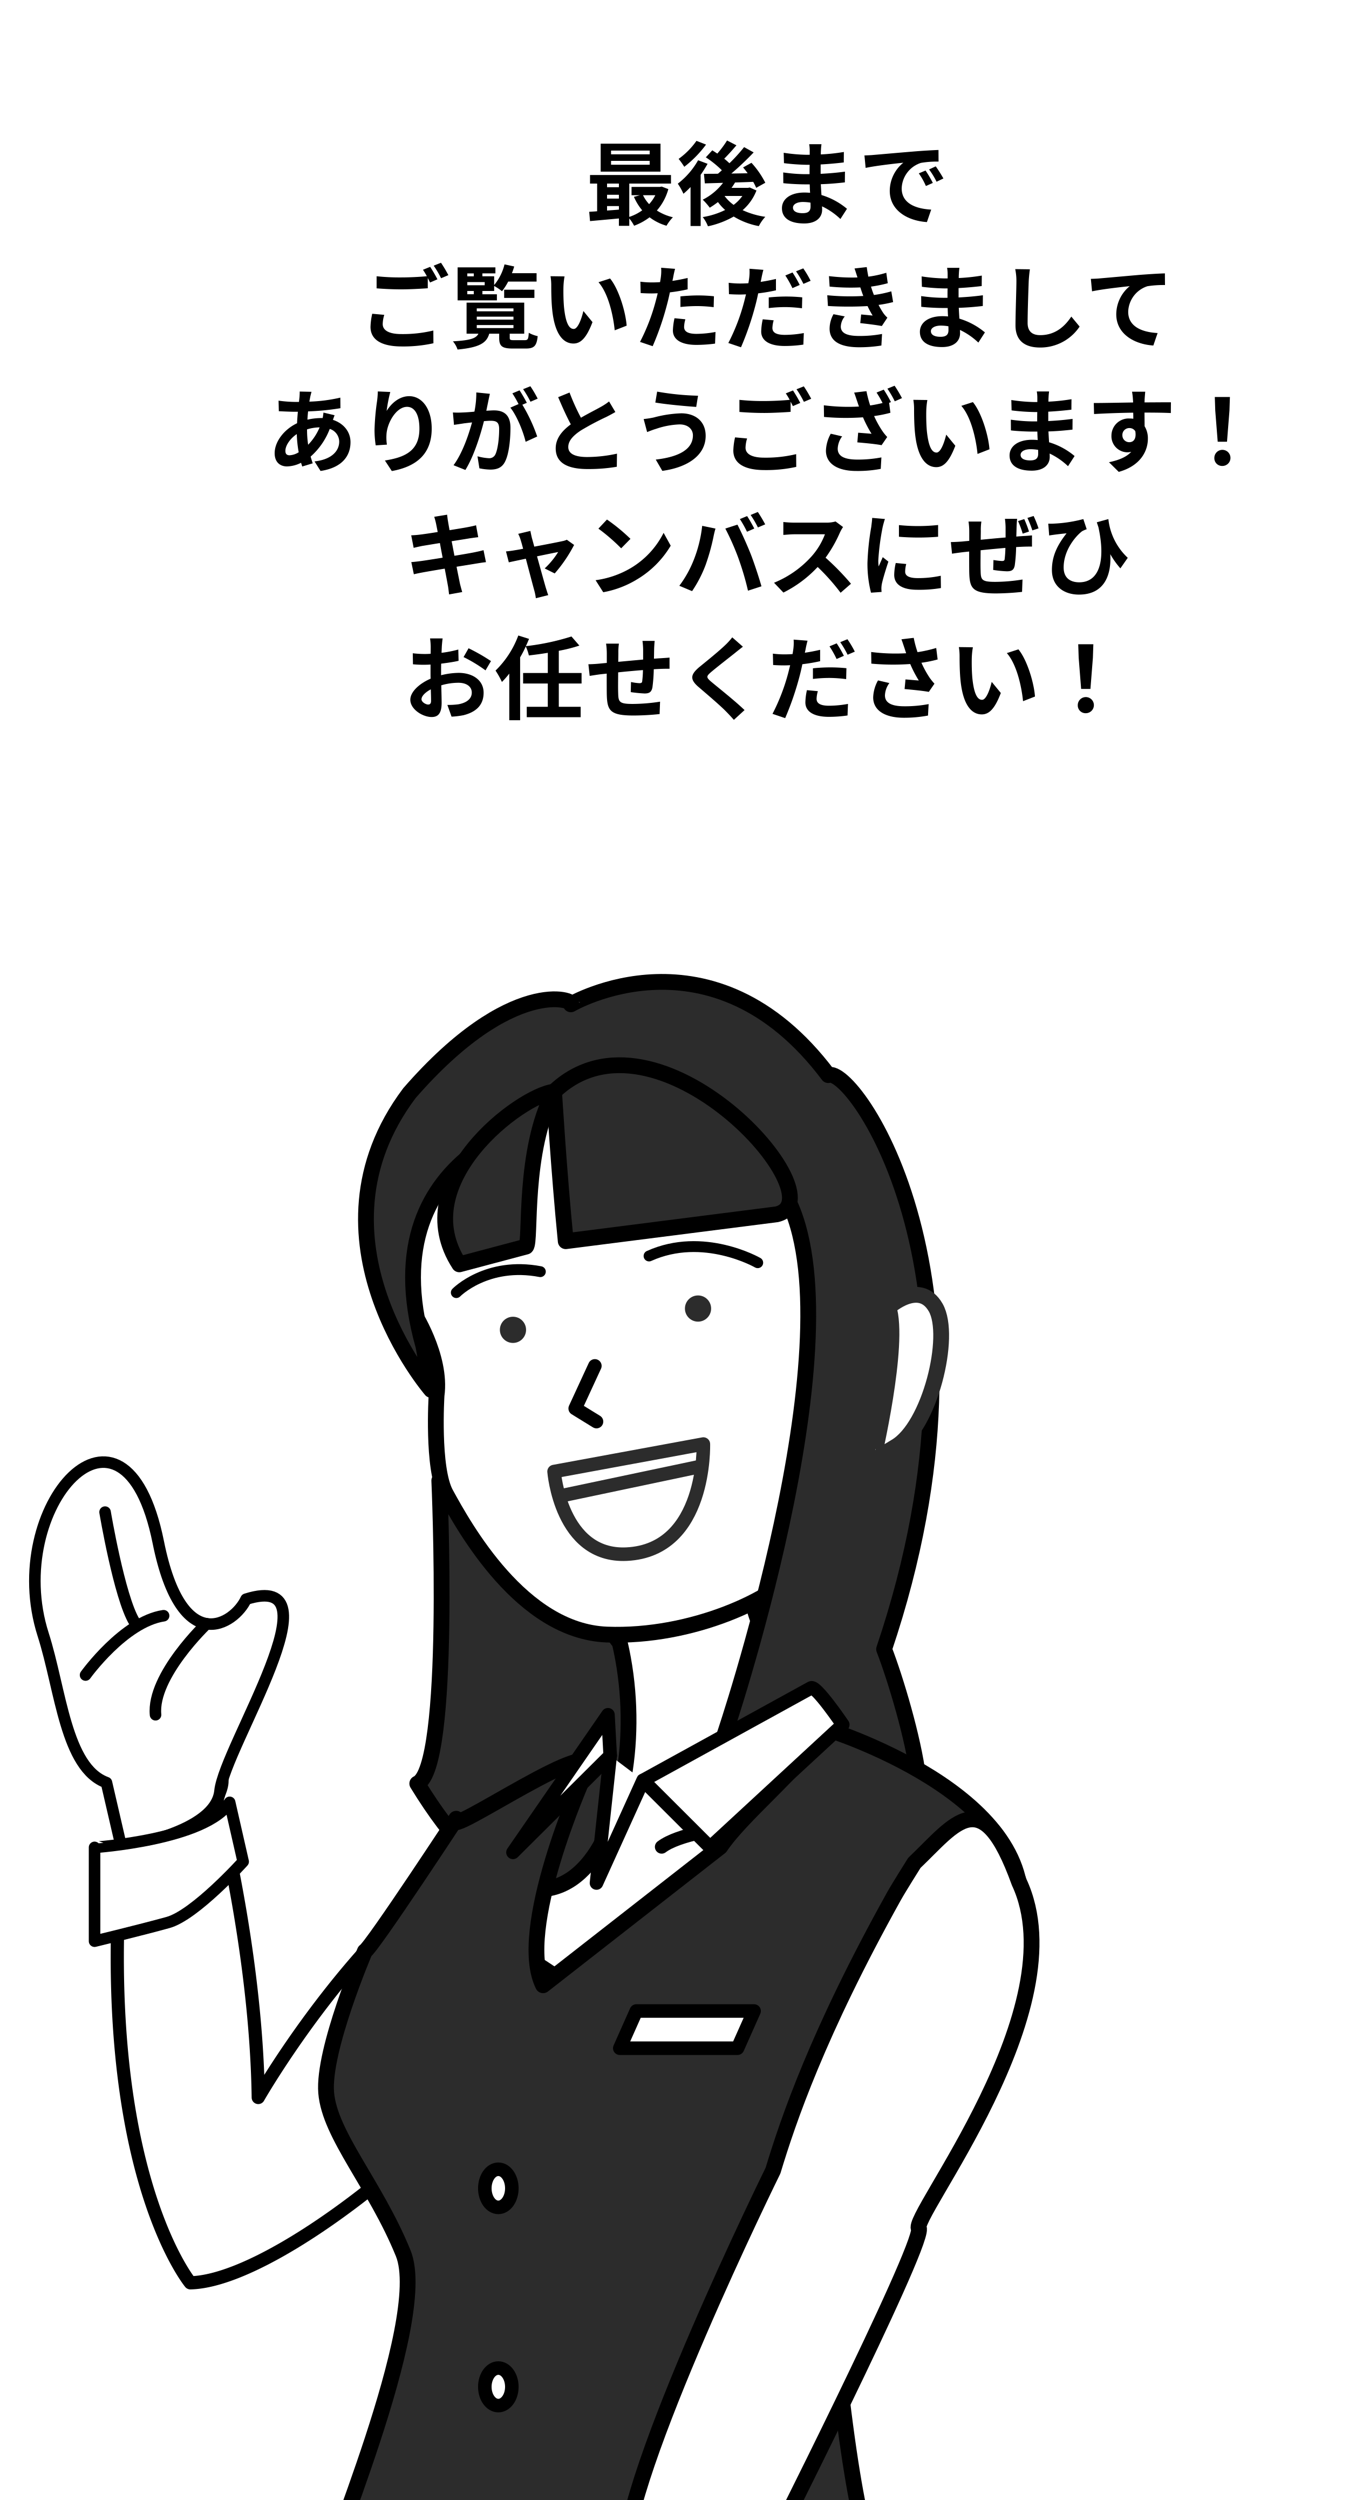
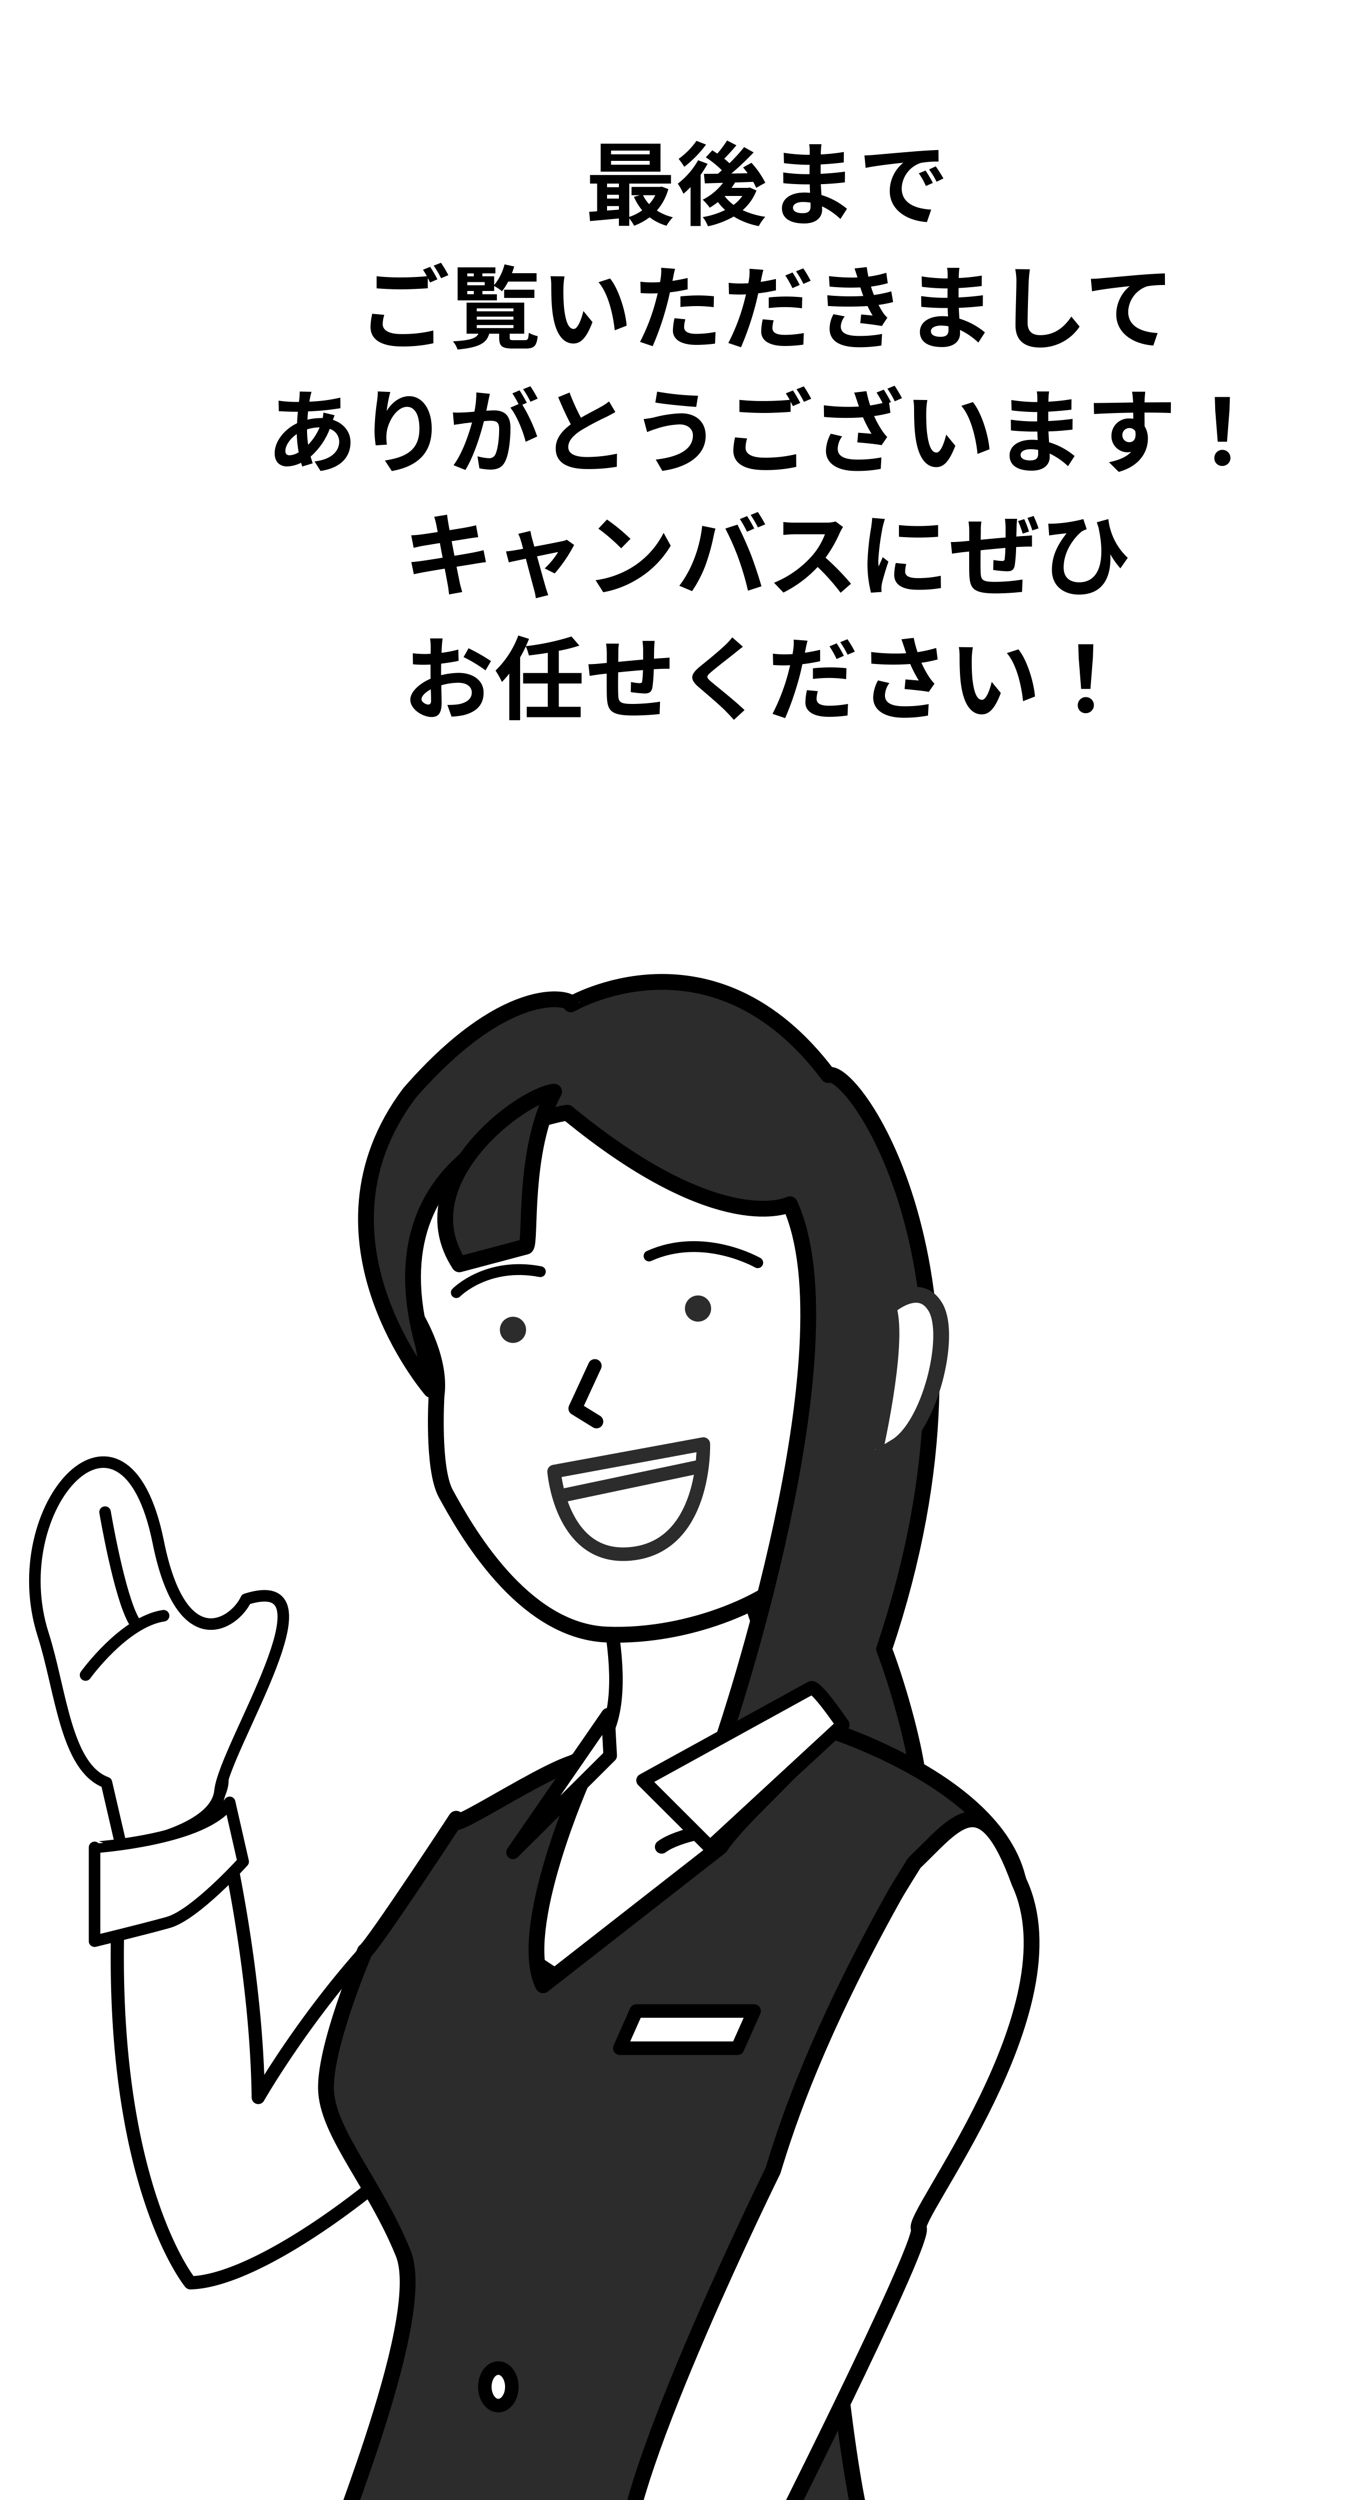
<svg xmlns="http://www.w3.org/2000/svg" width="414.862" height="768.553" viewBox="0 0 414.862 768.553">
  <defs>
    <style>.a,.f,.j,.k{fill:none;}.b{clip-path:url(#a);}.c,.d,.e,.h,.l,.m,.n{fill:#fff;}.c,.d,.e,.f,.g,.h,.k,.m{stroke:#000;}.c,.d,.e,.f,.g,.j,.k,.m{stroke-linecap:round;stroke-linejoin:round;}.c{stroke-width:4.059px;}.d,.f,.j{stroke-width:4.163px;}.e{stroke-width:3.549px;}.g,.i{fill:#2c2c2c;}.g,.h,.l,.m{stroke-width:4.856px;}.h,.l{stroke-miterlimit:10;}.j,.l{stroke:#2c2c2c;}.k{stroke-width:3.341px;}.o{filter:url(#b);}</style>
    <clipPath id="a">
      <rect class="a" width="371.13" height="486.07" />
    </clipPath>
    <filter id="b" x="56.915" y="0" width="357.946" height="290.1" filterUnits="userSpaceOnUse">
      <feOffset dy="3" input="SourceAlpha" />
      <feGaussianBlur stdDeviation="3" result="c" />
      <feFlood flood-opacity="0.161" />
      <feComposite operator="in" in2="c" />
      <feComposite in="SourceGraphic" />
    </filter>
  </defs>
  <g transform="translate(-1128.87 -9672.418)">
    <g transform="translate(2633.563 9165.196)">
      <g class="b" transform="translate(-1504.693 789.705)">
        <g transform="translate(10.716 19.347)">
          <path class="c" d="M-1353.4,1063.086s16.293,1.844,19.26,31.2-80.788,103.654-113.442,104.309c0,0-31.721-38.312-19.786-146.294a.4.4,0,0,1,.461-.33.4.4,0,0,1,.227.122c2.6,2.721,4.5-.593,13.566-5.629,22.319-12.4,13.583,3.265,13.583,3.265s12.2,46.328,12.837,91.9C-1426.695,1141.63-1394.219,1084.747-1353.4,1063.086Z" transform="translate(1495.401 -798.699)" />
          <path class="d" d="M-1328.123,975.177s18.13,54.393-2.015,64.465-23.448,22.489-42.893,41.308c-8.191,7.928,26.828,16.345,46.839,37.345,47.666-11.618,88-51.995,80.175-65.193-10.128-17.09-3.554-12.279-20.682-35.446s-15.8-44.995-10.76-55.067Z" transform="translate(1499.337 -801.949)" />
          <path class="d" d="M-1254.8,1005.318" transform="translate(1504.245 -800.193)" />
          <g transform="translate(0 147.614)">
            <path class="e" d="M-1467.8,1068.359s29-4.063,30.341-17.178c1.4-13.668,37.281-68.186,8.016-58.965-3.549,7.644-19.782,18.352-27-17.534-10.512-52.276-47.988-10.895-35.4,28.407,5.456,17.04,6.871,40.932,19.468,45.512Z" transform="translate(1494.401 -950.076)" />
-             <path class="e" d="M-1458.744,1025.782c-1.146-12.022,15.711-27.97,15.711-27.97" transform="translate(1495.863 -948.115)" />
          </g>
          <path class="d" d="M-1258.607,1055.609s-40.51.819-50.636,8.414" transform="translate(1502.008 -798.127)" />
          <line class="f" x2="77.853" y2="35.446" transform="translate(130.103 385.339)" />
          <path class="f" d="M-1363.961,1195.443l41.143,25.951-36.712-1.9" transform="translate(1499.76 -792.382)" />
          <path class="f" d="M-1217.372,1056.218s-14.559,1.9-17.089,7.6" transform="translate(1505.08 -798.102)" />
          <line class="f" x2="5.697" y2="20.887" transform="translate(242.768 297.99)" />
          <g transform="translate(101.827)">
-             <path class="g" d="M-1374.665,955.53s3.977,88.441-6.767,93.14c44.125,72.212,74.437,8.844,62.273-43.284l-17.733-23.331Z" transform="translate(1397.215 -802.239)" />
            <path class="h" d="M-1382.794,908.047s9.066,13.765,7.386,25.853c0,0-1.409,22.445,2.854,30.218,5.707,10.411,23.334,42.3,49.523,43.309s52.041-11.08,59.763-20.822,22.159-50.362,21.823-55.063,12.423-64.464-33.575-78.23S-1392.867,832.5-1382.794,908.047Z" transform="translate(1397.12 -806.797)" />
            <g transform="translate(41.184 96.381)">
              <circle class="i" cx="4.029" cy="4.029" r="4.029" transform="translate(56.91)" />
              <circle class="i" cx="4.029" cy="4.029" r="4.029" transform="translate(0 6.547)" />
            </g>
            <path class="j" d="M-1295.11,944.745l-45.912,8.452s2.036,26.339,22.279,25.392C-1294.061,977.436-1295.11,944.745-1295.11,944.745Z" transform="translate(1398.875 -802.682)" />
            <path class="k" d="M-1279.547,891.4s-16.712-9.611-33.419-2.071" transform="translate(1400.028 -805.077)" />
            <path class="k" d="M-1369.9,900.31s9.4-9.588,25.842-6.441" transform="translate(1397.689 -804.798)" />
            <line class="j" x1="41.539" y2="8.754" transform="translate(61.441 148.922)" />
            <path class="g" d="M-1254.413,836.948c7.47-3.231,55.361,63.3,17.163,176.464,7.171,18.5,21.838,73.388-3.442,37.866-6.936-4.7-37.62-13.417-45.721-11.271,0,0,40.351-119.04,20.206-163.362,0,0-21.108,10.79-68.449-28.157,0,0-62.052,9.008-44.249,71.792l2.351,13.43s-40.242-46.569-6.668-91.223c31.524-36.2,51.261-28.612,49.643-27.3C-1333.579,815.191-1290,789.606-1254.413,836.948Z" transform="translate(1396.592 -808.288)" />
            <path class="f" d="M-1328.737,921.668l-6.044,13.093,6.547,4.03" transform="translate(1399.132 -803.63)" />
            <path class="l" d="M-1242.062,904.5s9.52-8.641,14.535.1-1.8,36.646-12.37,42.789l-6.946,4.219S-1238.373,915.778-1242.062,904.5Z" transform="translate(1402.745 -804.492)" />
          </g>
          <path class="g" d="M-1254.6,1028.85c-9.478,13.5-25.922,26.442-32.55,36.273l-54.484,42.538c-8.426-16.883,11.855-62.893,13.081-65.444,7.053-14.676-44.441,21.329-39.955,14.492,2.639-4.02-25.822,39.439-27.936,40.507,0,0-12.974,30.357-11.9,43.451s15.072,28.205,23.687,49.355-26.377,99.719-22.071,95.69l166.449-3.03s-5.482-5.037-11.942-70.509,53.851-103.569,57.117-125.724C-1189.558,1048.832-1254.6,1028.85-1254.6,1028.85Z" transform="translate(1497.934 -799.226)" />
          <path class="m" d="M-1231.084,1068.94s-4.765,7.558-6.278,10.271c-23.411,42.028-32.523,68.89-37.187,84.316,0,0-46.26,93.832-45.517,119.327h43.209s47.811-94.568,47.216-101.408c-3.581-2.718,48.9-67.766,30.8-106.547C-1210.158,1043.551-1218.489,1056.961-1231.084,1068.94Z" transform="translate(1501.563 -798.129)" />
          <path class="e" d="M-1435.215,1050.535l4.154,18.234s-14.771,16.387-23.08,18.695-22.619,5.754-22.619,5.754v-28.834S-1442.6,1062.075-1435.215,1050.535Z" transform="translate(1495.125 -798.335)" />
          <path class="d" d="M-1263.131,1016.789c1.363-1.221,9.814,11.265,9.814,11.265l-40.815,37.684-20.61-20.562Z" transform="translate(1501.782 -799.725)" />
          <path class="d" d="M-1323.951,1024.678l.689,12.569-29.9,29.733Z" transform="translate(1500.203 -799.398)" />
-           <path class="d" d="M-1324.276,1036.751l-4.216,39.154,14.314-31.552" transform="translate(1501.217 -798.902)" />
-           <ellipse class="d" cx="4.154" cy="5.859" rx="4.154" ry="5.859" transform="translate(138.383 364.992)" />
          <ellipse class="d" cx="4.154" cy="5.77" rx="4.154" ry="5.77" transform="translate(138.383 426.102)" />
          <path class="d" d="M-1285.4,1123.584h-36.214l5.089-11.433h36.214Z" transform="translate(1501.5 -795.804)" />
          <path class="g" d="M-1339.7,840.694c-10.264,1.156-45.716,27.652-29.145,53.088l20.534-5.456C-1346.679,886.818-1349.426,858.81-1339.7,840.694Z" transform="translate(1499.381 -806.957)" />
-           <path class="g" d="M-1341.022,841.015s1.443,24.357,3.588,45.97l64.868-8.262C-1252.846,874.231-1309.395,810.81-1341.022,841.015Z" transform="translate(1500.702 -807.277)" />
          <path class="e" d="M-1479.42,1013.671s11.771-16.388,24-18.234" transform="translate(1495.016 -800.599)" />
          <path class="e" d="M-1473.656,964.843s4.385,26.08,9,33.7" transform="translate(1495.253 -801.856)" />
        </g>
      </g>
    </g>
    <g class="o" transform="matrix(1, 0, 0, 1, 1128.87, 9672.42)">
      <path class="n" d="M-866.365,271.513c93.873,0,169.973,57.738,169.973,128.961,0,40.591-24.724,76.794-63.361,100.433,23.856,26.589-2.4,41.158-10.766,42.705,7.268-7.577,14.654-29.771-2.7-35.261-26.754,13.325-58.755,21.083-93.15,21.083-93.873,0-169.973-57.737-169.973-128.96S-960.238,271.513-866.365,271.513Z" transform="translate(1102.25 -265.51)" />
    </g>
    <path d="M-36.12-19.544H-47.992v-1.148H-36.12Zm0,3.192H-47.992v-1.176H-36.12Zm3.332-6.468h-18.4v8.6h18.4Zm-1.6,15.848a11.724,11.724,0,0,1-1.9,2.744,10.841,10.841,0,0,1-1.876-2.744ZM-49.224-3.64h3.64v1.092c-1.232.112-2.464.2-3.64.28Zm0-3.472h3.64v1.176h-3.64Zm3.64-3.444v1.12h-3.64v-1.12Zm13.16.924-.56.112h-8.708v2.548h2.576l-1.848.5a17.148,17.148,0,0,0,2.548,4.144A14.375,14.375,0,0,1-42.392-.308V-10.556h12.824v-2.632H-54.46v2.632h2.184v8.512c-.868.084-1.708.112-2.436.168L-54.46.98C-52,.756-48.8.476-45.584.168V2.436h3.192V.168a12.377,12.377,0,0,1,1.484,2.24,18.243,18.243,0,0,0,4.76-2.6,15.687,15.687,0,0,0,5.208,2.6A13.792,13.792,0,0,1-28.98-.2a15.654,15.654,0,0,1-4.928-2.072,16.692,16.692,0,0,0,3.528-6.58Zm10.7-14.056a23.4,23.4,0,0,1-5.488,5.544,25.48,25.48,0,0,1,1.736,2.436,34.423,34.423,0,0,0,6.692-6.832Zm.5,5.964a23.884,23.884,0,0,1-6.244,7.2A20.225,20.225,0,0,1-25.732-7.42a24.79,24.79,0,0,0,2.184-2.072V2.492h3.108V-13.244a37.521,37.521,0,0,0,2.128-3.388Zm8.176,10.976h5.432A12.467,12.467,0,0,1-10.3-4,12.784,12.784,0,0,1-13.076-6.72Zm7.7-2.6-.532.112h-5.068c.392-.532.756-1.092,1.092-1.652,1.82-.056,3.724-.112,5.572-.2A16.164,16.164,0,0,1-3.36-9.24l2.8-1.568A27.607,27.607,0,0,0-4.816-16.94l-2.576,1.428c.476.56.952,1.148,1.4,1.792L-11-13.636a89.482,89.482,0,0,0,6.86-6.5l-2.94-1.624A50.238,50.238,0,0,1-11.592-16.8a21.053,21.053,0,0,0-1.6-1.4c1.176-1.176,2.548-2.688,3.752-4.116L-12.32-23.8a30.546,30.546,0,0,1-3,4.032c-.532-.364-1.064-.7-1.54-1.008l-1.988,2.156a31.851,31.851,0,0,1,4.928,3.976c-.392.364-.812.728-1.2,1.064-1.6.028-3.052.028-4.312.028l.28,2.94,5.6-.168A18.074,18.074,0,0,1-19.8-5.6,19.407,19.407,0,0,1-17.64-3.136a27.085,27.085,0,0,0,2.52-1.736,15.252,15.252,0,0,0,2.212,2.436A24.207,24.207,0,0,1-19.8-.252a10.829,10.829,0,0,1,1.6,2.828,27.365,27.365,0,0,0,7.924-3A22.681,22.681,0,0,0-2.548,2.52,12.45,12.45,0,0,1-.56-.336,25.124,25.124,0,0,1-7.532-2.38,15.294,15.294,0,0,0-3.276-8.428Zm13.3,6.188c0-.952,1.092-1.736,3.08-1.736a15.551,15.551,0,0,1,2.3.2c.028.5.028.9.028,1.2,0,1.624-.98,2.044-2.464,2.044C8.96-1.456,7.952-2.1,7.952-3.164Zm8.764-19.488h-3.78A11.256,11.256,0,0,1,13.1-20.72V-19.4H12.012A52.275,52.275,0,0,1,5.1-20.02l.084,3.192a64.366,64.366,0,0,0,6.86.5h1.036c-.028.952-.028,1.96-.028,2.884H11.7a49.477,49.477,0,0,1-6.748-.532l.028,3.3c1.848.224,5.04.364,6.664.364H13.1c.028.84.056,1.736.112,2.6-.56-.056-1.148-.084-1.736-.084-4.312,0-6.916,1.988-6.916,4.816C4.564,0,6.916,1.708,11.4,1.708c3.7,0,5.516-1.848,5.516-4.228,0-.308,0-.644-.028-1.036A21.462,21.462,0,0,1,22.54.336L24.556-2.8a21.922,21.922,0,0,0-7.84-4.228c-.084-1.12-.14-2.268-.2-3.332,2.688-.084,4.872-.28,7.392-.56l.028-3.3c-2.268.308-4.648.532-7.476.672v-2.884c2.716-.14,5.264-.392,7.112-.616l.028-3.22a58.683,58.683,0,0,1-7.084.756c0-.448,0-.868.028-1.148A18.911,18.911,0,0,1,16.716-22.652Zm13.216,3.444.364,3.836c3.248-.7,8.96-1.316,11.592-1.6a11.2,11.2,0,0,0-4.172,8.652c0,6.076,5.544,9.212,11.424,9.6l1.316-3.836c-4.76-.252-9.072-1.9-9.072-6.524a8.509,8.509,0,0,1,5.936-7.84,29.088,29.088,0,0,1,5.4-.392L52.7-20.888c-1.988.084-5.04.252-7.924.5-5.124.42-9.744.84-12.1,1.036C32.144-19.292,31.052-19.236,29.932-19.208ZM48.72-14.56l-2.072.868A21.6,21.6,0,0,1,48.832-9.8l2.128-.952A34.754,34.754,0,0,0,48.72-14.56Zm3.136-1.288-2.044.952a24.633,24.633,0,0,1,2.3,3.78l2.1-1.008A41.882,41.882,0,0,0,51.856-15.848ZM-117.74,29.8l-3.7-.336a20.46,20.46,0,0,0-.532,4.032c0,3.864,3.22,6.02,9.632,6.02a42.937,42.937,0,0,0,9.716-.98l-.028-3.92a39.884,39.884,0,0,1-9.828,1.092c-4.032,0-5.74-1.26-5.74-3.08A10.494,10.494,0,0,1-117.74,29.8Zm14.112-14.756-2.212.9a20.66,20.66,0,0,1,1.2,1.988c-2.156.2-5.18.364-7.84.364a65.693,65.693,0,0,1-7.616-.364v3.724c2.268.168,4.7.308,7.644.308,2.66,0,6.132-.2,8.092-.336V18.484c.252.476.5.952.7,1.372l2.268-.98A41.341,41.341,0,0,0-103.628,15.04Zm3.332-1.26-2.24.9a29.685,29.685,0,0,1,2.268,3.864l2.24-.952A39.977,39.977,0,0,0-100.3,13.78Zm8.092,8.68h1.988v1.008H-92.2Zm1.988-5.4v.9H-92.2v-.9Zm3.36,3.64H-92.2v-.98h5.348Zm3.752,2.772h-4.452V22.46h3.612V20.92a15.708,15.708,0,0,1,2.408,1.624,17.5,17.5,0,0,0,1.9-2.968H-70.9V17h-7.588a18.025,18.025,0,0,0,.7-2.072l-2.968-.644a15.833,15.833,0,0,1-3.192,6.356V17.952h-3.612v-.9h4V15.208h-11.62V25.344H-83.1Zm11.536,1.12v-2.52h-9.3v2.52Zm-17.724,8.344h11.284v.924H-89.292Zm0-2.576h11.284v.9H-89.292Zm0-2.548h11.284v.9H-89.292Zm11.48,9.772c-1.148,0-1.344-.084-1.344-.756V35.592H-74.7V26.044H-92.428v9.548h3.64c-.7,1.428-2.408,2.044-7.84,2.352a7.586,7.586,0,0,1,1.428,2.52c6.8-.644,8.932-2.044,9.744-4.872H-82.4v1.26c0,2.52.812,3.3,4.144,3.3h4.088c2.492,0,3.3-.784,3.612-3.808A9.77,9.77,0,0,1-73.3,35.312c-.112,1.96-.308,2.268-1.176,2.268ZM-62.3,17.98l-4.312-.056a17.02,17.02,0,0,1,.224,2.856c0,1.708.028,4.984.308,7.56.784,7.5,3.444,10.276,6.524,10.276,2.24,0,4-1.708,5.852-6.58l-2.8-3.416c-.532,2.24-1.652,5.516-2.968,5.516-1.764,0-2.6-2.772-3-6.8-.168-2.016-.2-4.116-.168-5.936A22.653,22.653,0,0,1-62.3,17.98Zm14,.644-3.556,1.148c3.052,3.472,4.536,10.276,4.984,14.784l3.668-1.428C-43.512,28.844-45.64,21.844-48.3,18.624Zm23.156,12.544-3.332-.336a19.58,19.58,0,0,0-.5,3.752c0,2.828,2.548,4.452,7.252,4.452a44.948,44.948,0,0,0,5.712-.392l.14-3.584a32.86,32.86,0,0,1-5.824.588c-3,0-3.836-.924-3.836-2.156A9.593,9.593,0,0,1-25.144,31.168Zm-3.164-15.512-4.284-.336a14.354,14.354,0,0,1-.084,2.828q-.084.672-.252,1.6-1.3.084-2.52.084a27.709,27.709,0,0,1-3.528-.224l.084,3.5c.98.056,2.044.112,3.388.112.588,0,1.2-.028,1.848-.056-.168.812-.392,1.6-.588,2.352a60.624,60.624,0,0,1-4.844,12.6l3.892,1.316a87.008,87.008,0,0,0,4.452-12.964c.308-1.148.588-2.38.84-3.584a51.545,51.545,0,0,0,5.46-.924v-3.5c-1.54.364-3.108.672-4.676.9.084-.392.168-.756.224-1.064C-28.784,17.672-28.532,16.412-28.308,15.656Zm1.652,8.456v3.276a48.108,48.108,0,0,1,5.4-.28,41.048,41.048,0,0,1,4.816.336l.084-3.36a49.239,49.239,0,0,0-4.928-.252C-23.072,23.832-25.088,23.972-26.656,24.112ZM2.016,31.476l-3.36-.308A19.06,19.06,0,0,0-1.82,34.92c0,2.828,2.548,4.452,7.252,4.452a40.185,40.185,0,0,0,5.712-.42l.14-3.556a32.752,32.752,0,0,1-5.824.56c-3,0-3.836-.924-3.836-2.156A9.817,9.817,0,0,1,2.016,31.476ZM-1.148,15.964l-4.284-.336a14.59,14.59,0,0,1-.084,2.856q-.084.672-.252,1.6-1.3.084-2.52.084a27.4,27.4,0,0,1-3.528-.224l.084,3.5c.98.056,2.016.112,3.388.112.588,0,1.2-.028,1.848-.056-.2.784-.392,1.6-.588,2.352a61.242,61.242,0,0,1-4.844,12.6l3.892,1.316A90.316,90.316,0,0,0-3.584,26.8c.308-1.148.588-2.408.84-3.612a51.546,51.546,0,0,0,5.46-.924v-3.5c-1.54.364-3.136.672-4.7.9.084-.364.168-.728.224-1.036C-1.652,18.008-1.372,16.748-1.148,15.964ZM.5,24.448v3.276a41.9,41.9,0,0,1,5.4-.308,40.716,40.716,0,0,1,4.816.364l.084-3.36a49.239,49.239,0,0,0-4.928-.252A53.378,53.378,0,0,0,.5,24.448Zm7.308-7.672L5.6,17.7a31.351,31.351,0,0,1,2.184,3.892l2.24-.98A38.515,38.515,0,0,0,7.812,16.776Zm3.3-1.26-2.212.9a29.686,29.686,0,0,1,2.268,3.864l2.212-.952A30.909,30.909,0,0,0,11.116,15.516Zm7.392,8.26.2,3.3a104.129,104.129,0,0,0,12.18.028c.448.952.98,1.932,1.568,2.912-.84-.084-2.352-.224-3.528-.336l-.28,2.66c2.044.224,5.068.588,6.636.9l1.708-2.576a8.535,8.535,0,0,1-1.26-1.428,25.484,25.484,0,0,1-1.456-2.492,37.519,37.519,0,0,0,4.48-.868l-.56-3.3a36.149,36.149,0,0,1-5.348,1.12c-.168-.448-.336-.868-.476-1.26-.14-.42-.28-.868-.42-1.316A40.819,40.819,0,0,0,37.1,20.08l-.448-3.22a32.182,32.182,0,0,1-5.516,1.2q-.294-1.428-.5-2.94l-3.752.42c.336.98.616,1.876.9,2.772a58.244,58.244,0,0,1-8.764-.42l.2,3.22a65.466,65.466,0,0,0,9.436.252c.168.476.336,1.008.56,1.652.112.308.224.644.364.98A71.751,71.751,0,0,1,18.508,23.776Zm5.376,6.5L20.412,29.6a9.3,9.3,0,0,0-1.2,4.508c.056,4,3.528,5.656,9.128,5.656a43.006,43.006,0,0,0,6.8-.532l.2-3.556a36.852,36.852,0,0,1-7.028.616c-3.7,0-5.656-.84-5.656-2.912A5.255,5.255,0,0,1,23.884,30.272Zm26.488,4.564c0-.952,1.092-1.736,3.08-1.736a15.55,15.55,0,0,1,2.3.2c.028.5.028.9.028,1.2,0,1.624-.98,2.044-2.464,2.044C51.38,36.544,50.372,35.9,50.372,34.836Zm8.764-19.488h-3.78a11.256,11.256,0,0,1,.168,1.932V18.6H54.432a52.275,52.275,0,0,1-6.916-.616l.084,3.192a64.366,64.366,0,0,0,6.86.5H55.5c-.028.952-.028,1.96-.028,2.884H54.124a49.477,49.477,0,0,1-6.748-.532l.028,3.3c1.848.224,5.04.364,6.664.364h1.456c.028.84.056,1.736.112,2.6-.56-.056-1.148-.084-1.736-.084-4.312,0-6.916,1.988-6.916,4.816,0,2.968,2.352,4.676,6.832,4.676,3.7,0,5.516-1.848,5.516-4.228,0-.308,0-.644-.028-1.036a21.462,21.462,0,0,1,5.656,3.892L66.976,35.2a21.921,21.921,0,0,0-7.84-4.228c-.084-1.12-.14-2.268-.2-3.332,2.688-.084,4.872-.28,7.392-.56l.028-3.3c-2.268.308-4.648.532-7.476.672V21.564c2.716-.14,5.264-.392,7.112-.616l.028-3.22a58.683,58.683,0,0,1-7.084.756c0-.448,0-.868.028-1.148A18.911,18.911,0,0,1,59.136,15.348Zm21.672.448L76.3,15.74a17.858,17.858,0,0,1,.364,3.78c0,2.408-.28,9.772-.28,13.524,0,4.788,2.968,6.8,7.56,6.8A14.494,14.494,0,0,0,96.1,33.408l-2.548-3.08c-2.016,3.052-4.956,5.712-9.576,5.712-2.184,0-3.864-.924-3.864-3.752,0-3.472.224-9.744.336-12.768C80.5,18.4,80.64,16.972,80.808,15.8Zm18.76,2.94.364,3.836c3.248-.7,8.96-1.316,11.592-1.6a11.276,11.276,0,0,0-4.144,8.652c0,6.048,5.544,9.212,11.4,9.6l1.316-3.836c-4.732-.252-9.044-1.932-9.044-6.524A8.517,8.517,0,0,1,116.956,21a31.685,31.685,0,0,1,5.4-.364l-.028-3.584c-1.96.056-5.04.252-7.924.476-5.124.448-9.744.868-12.068,1.064C101.78,18.652,100.688,18.708,99.568,18.736ZM-140.112,53.46l-3.64-.084c.028.476-.028,1.148-.056,1.68q-.084.714-.168,1.512h-1.12a39.565,39.565,0,0,1-5.152-.392l.084,3.248c1.316.056,3.5.168,4.956.168h.9q-.168,1.722-.252,3.528c-3.92,1.848-6.888,5.6-6.888,9.212,0,2.828,1.736,4.06,3.78,4.06a9.994,9.994,0,0,0,4.34-1.12c.112.392.252.784.364,1.148l3.22-.98c-.224-.672-.448-1.372-.644-2.072a21.5,21.5,0,0,0,5.88-8.512,4.164,4.164,0,0,1,2.912,3.92c0,2.744-2.184,5.488-7.588,6.076l1.848,2.94c6.888-1.036,9.212-4.872,9.212-8.848,0-3.248-2.156-5.8-5.4-6.86.168-.532.392-1.12.5-1.428l-3.416-.812a15.383,15.383,0,0,1-.252,1.68h-.5a19.1,19.1,0,0,0-4.172.5c.028-.84.112-1.708.2-2.548a77.063,77.063,0,0,0,9.94-.98l-.028-3.248a49.144,49.144,0,0,1-9.52,1.232c.084-.56.2-1.064.28-1.54C-140.392,54.524-140.28,54.02-140.112,53.46ZM-148.148,71.6c0-1.6,1.4-3.724,3.5-5.152a39.017,39.017,0,0,0,.588,5.6,5.969,5.969,0,0,1-2.8.924C-147.756,72.976-148.148,72.5-148.148,71.6Zm6.664-6.524V65a13.959,13.959,0,0,1,3.864-.616,17.243,17.243,0,0,1-3.528,5.348A29.453,29.453,0,0,1-141.484,65.08Zm25.592-11.564-3.836-.168a24.8,24.8,0,0,1-.224,2.94,73.673,73.673,0,0,0-.784,8.96,31.672,31.672,0,0,0,.364,4.676l3.444-.224a14.641,14.641,0,0,1-.14-2.968c.14-3.7,3.024-8.652,6.328-8.652,2.352,0,3.808,2.408,3.808,6.72,0,6.776-4.4,8.82-10.612,9.772l2.128,3.248c7.42-1.344,12.264-5.124,12.264-13.048,0-6.16-3.024-9.968-6.916-9.968-3.164,0-5.6,2.352-6.944,4.536A45.655,45.655,0,0,1-115.892,53.516Zm30.632.56-4.172-.42a28.5,28.5,0,0,1-.588,5.908c-1.428.14-2.744.224-3.612.252a26.735,26.735,0,0,1-3,0l.336,3.808c.868-.14,2.324-.336,3.136-.476.5-.056,1.4-.168,2.408-.28-1.036,3.836-2.968,9.492-5.684,13.16l3.64,1.456c2.576-4.116,4.648-10.752,5.712-15.008.812-.056,1.512-.112,1.96-.112,1.736,0,2.716.308,2.716,2.548,0,2.772-.392,6.16-1.148,7.756a2.053,2.053,0,0,1-2.1,1.2,16.179,16.179,0,0,1-3.416-.588l.588,3.7a18.4,18.4,0,0,0,3.36.392c2.128,0,3.668-.616,4.592-2.576,1.2-2.436,1.6-6.972,1.6-10.276,0-4.032-2.1-5.348-5.068-5.348-.588,0-1.4.056-2.352.112.2-1.008.42-2.044.588-2.884C-85.624,55.7-85.428,54.8-85.26,54.076Zm12.46-2.324-2.24.9a31.667,31.667,0,0,1,2.268,3.864l2.212-.952A37.249,37.249,0,0,0-72.8,51.752Zm-3.332,1.26-2.212.924a30.956,30.956,0,0,1,1.9,3.3l-2.52,1.092c1.988,2.464,3.976,7.392,4.7,10.5l3.556-1.624a50.81,50.81,0,0,0-4.564-9.772l1.372-.588C-74.424,55.812-75.432,54.048-76.132,53.012Zm15.372.672-3.5,1.428c1.26,2.968,2.6,5.964,3.892,8.344-2.688,1.988-4.648,4.312-4.648,7.392,0,4.816,4.228,6.356,9.8,6.356a52,52,0,0,0,8.988-.7l.056-4.032a43.226,43.226,0,0,1-9.156,1.036c-3.892,0-5.824-1.064-5.824-3.08,0-1.96,1.568-3.556,3.892-5.1a82.88,82.88,0,0,1,7.812-4.144c1.036-.532,1.932-1.008,2.772-1.512l-1.932-3.248a17.5,17.5,0,0,1-2.6,1.708c-1.316.756-3.752,1.96-6.048,3.3A66.509,66.509,0,0,1-60.76,53.684Zm37.94,13.16c0,4.368-4.48,6.664-11.424,7.448l2.016,3.472C-24.444,76.7-18.9,72.976-18.9,66.984c0-4.4-3.108-6.916-7.532-6.916a36.921,36.921,0,0,0-8.456,1.288,28.183,28.183,0,0,1-3.08.476l1.064,4c.812-.308,1.9-.756,2.716-.98a24.972,24.972,0,0,1,7.28-1.372C-24.276,63.484-22.82,65-22.82,66.844Zm-11-13.44-.56,3.36c3.22.56,9.3,1.12,12.572,1.344l.56-3.444A83.138,83.138,0,0,1-33.824,53.4ZM-6.16,67.8l-3.7-.336a20.46,20.46,0,0,0-.532,4.032c0,3.864,3.22,6.02,9.632,6.02a42.936,42.936,0,0,0,9.716-.98l-.028-3.92A39.885,39.885,0,0,1-.9,73.7c-4.032,0-5.74-1.26-5.74-3.08A10.494,10.494,0,0,1-6.16,67.8ZM7.952,53.04l-2.212.9a20.661,20.661,0,0,1,1.2,1.988c-2.156.2-5.18.364-7.84.364a65.692,65.692,0,0,1-7.616-.364v3.724c2.268.168,4.7.308,7.644.308,2.66,0,6.132-.2,8.092-.336V56.484c.252.476.5.952.7,1.372l2.268-.98A41.343,41.343,0,0,0,7.952,53.04Zm3.332-1.26-2.24.9a29.686,29.686,0,0,1,2.268,3.864l2.24-.952A39.979,39.979,0,0,0,11.284,51.78Zm24.584,1.008-2.212.9A32.251,32.251,0,0,1,35.5,56.9c-1.232.308-2.492.56-3.808.756a37.475,37.475,0,0,1-1.148-4.4l-3.78.448c.364.924.672,1.932.9,2.576.168.476.336,1.064.588,1.708A59.208,59.208,0,0,1,17.444,57.6l.056,3.584a75.434,75.434,0,0,0,11.984.112,36.792,36.792,0,0,0,2.632,5.068c-.868-.084-2.744-.224-4.116-.336L27.748,69c2.352.2,5.88.532,7.448.868l1.736-2.52a14.738,14.738,0,0,1-1.512-1.876,30.455,30.455,0,0,1-2.52-4.564A37.7,37.7,0,0,0,37.912,59.9l-.392-3.052.56-.224A38.515,38.515,0,0,0,35.868,52.788Zm3.332-1.2-2.212.9a30.006,30.006,0,0,1,2.268,3.892l2.212-.98A37.725,37.725,0,0,0,39.2,51.584ZM23.072,67.152l-3.5-.812a11.461,11.461,0,0,0-1.484,5.208c0,4.032,3.612,6.244,9.324,6.244a37.767,37.767,0,0,0,7.532-.644l.2-3.528a38.671,38.671,0,0,1-7.5.672c-3.836-.028-5.936-1.008-5.936-3.36A6.745,6.745,0,0,1,23.072,67.152ZM49.28,55.98l-4.312-.056a17.019,17.019,0,0,1,.224,2.856c0,1.708.028,4.984.308,7.56.784,7.5,3.444,10.276,6.524,10.276,2.24,0,4-1.708,5.852-6.58l-2.8-3.416c-.532,2.24-1.652,5.516-2.968,5.516-1.764,0-2.6-2.772-3-6.8-.168-2.016-.2-4.116-.168-5.936A22.653,22.653,0,0,1,49.28,55.98Zm14,.644-3.556,1.148c3.052,3.472,4.536,10.276,4.984,14.784l3.668-1.428C68.068,66.844,65.94,59.844,63.28,56.624ZM77.952,72.836c0-.952,1.092-1.736,3.08-1.736a15.551,15.551,0,0,1,2.3.2c.028.5.028.9.028,1.2,0,1.624-.98,2.044-2.464,2.044C78.96,74.544,77.952,73.9,77.952,72.836Zm8.764-19.488h-3.78A11.257,11.257,0,0,1,83.1,55.28V56.6H82.012A52.275,52.275,0,0,1,75.1,55.98l.084,3.192a64.366,64.366,0,0,0,6.86.5h1.036c-.028.952-.028,1.96-.028,2.884H81.7a49.477,49.477,0,0,1-6.748-.532l.028,3.3c1.848.224,5.04.364,6.664.364H83.1c.028.84.056,1.736.112,2.6-.56-.056-1.148-.084-1.736-.084-4.312,0-6.916,1.988-6.916,4.816,0,2.968,2.352,4.676,6.832,4.676,3.7,0,5.516-1.848,5.516-4.228,0-.308,0-.644-.028-1.036a21.462,21.462,0,0,1,5.656,3.892L94.556,73.2a21.922,21.922,0,0,0-7.84-4.228c-.084-1.12-.14-2.268-.2-3.332,2.688-.084,4.872-.28,7.392-.56l.028-3.3c-2.268.308-4.648.532-7.476.672V59.564c2.716-.14,5.264-.392,7.112-.616l.028-3.22a58.683,58.683,0,0,1-7.084.756c0-.448,0-.868.028-1.148A18.911,18.911,0,0,1,86.716,53.348Zm29.568.084h-4.06a20.318,20.318,0,0,1,.28,2.436c.028.224.028.5.056.868-3.808.056-8.9.168-12.1.168l.084,3.388c3.444-.2,7.812-.364,12.04-.42.028.616.028,1.26.028,1.876a7.267,7.267,0,0,0-1.12-.084,5.281,5.281,0,0,0-5.6,5.236,4.94,4.94,0,0,0,4.816,5.152,5.987,5.987,0,0,0,1.26-.14c-1.54,1.68-4,2.6-6.832,3.192l3,2.968c6.832-1.9,8.96-6.552,8.96-10.192a7.126,7.126,0,0,0-1.008-3.836c0-1.232-.028-2.772-.028-4.2,3.808,0,6.412.056,8.092.14l.028-3.3c-1.456-.028-5.292.028-8.12.028.028-.336.028-.644.028-.868C116.116,55.392,116.228,53.88,116.284,53.432Zm-7.028,13.412a2.108,2.108,0,0,1,2.156-2.24,2.064,2.064,0,0,1,1.82.98c.392,2.464-.644,3.36-1.82,3.36A2.091,2.091,0,0,1,109.256,66.844Zm29.316,1.96h2.856l.756-9.576.14-4.172h-4.648l.14,4.172ZM140,76.252a2.478,2.478,0,1,0-2.464-2.464A2.383,2.383,0,0,0,140,76.252ZM-101.808,94.008c.084.448.28,1.372.5,2.548-2.408.392-4.564.7-5.544.812-.868.112-1.708.168-2.6.2l.756,3.864c.952-.252,1.68-.392,2.576-.588.868-.14,3.024-.5,5.488-.9.252,1.428.56,3,.84,4.508-2.828.448-5.432.868-6.72,1.036-.9.112-2.156.28-2.912.308l.784,3.752c.644-.168,1.6-.364,2.8-.588s3.836-.672,6.692-1.148c.448,2.352.812,4.284.952,5.1.168.812.252,1.792.392,2.828l4.032-.728c-.252-.9-.532-1.9-.728-2.744-.168-.868-.56-2.744-1.008-5.04,2.464-.392,4.732-.756,6.076-.98,1.064-.168,2.212-.364,2.968-.42l-.756-3.7c-.728.224-1.764.448-2.856.672-1.26.252-3.556.644-6.076,1.064-.308-1.54-.588-3.08-.868-4.48,2.324-.364,4.452-.7,5.6-.9.84-.112,1.96-.28,2.576-.336l-.672-3.668c-.672.2-1.736.42-2.632.588-1.008.2-3.136.532-5.516.924-.224-1.26-.392-2.184-.448-2.576-.14-.672-.224-1.624-.308-2.184l-3.948.644C-102.172,92.552-101.976,93.2-101.808,94.008ZM-72.8,96.22l-3.752.9a9.806,9.806,0,0,1,.784,1.988c.2.616.448,1.512.728,2.6-1.288.252-2.3.42-2.688.476-.924.168-1.68.252-2.576.336l.868,3.36c.84-.2,2.884-.616,5.236-1.12,1.008,3.808,2.156,8.176,2.576,9.688a16.048,16.048,0,0,1,.5,2.464l3.808-.952c-.224-.56-.588-1.82-.756-2.3-.42-1.456-1.624-5.768-2.688-9.632,3.024-.616,5.824-1.2,6.5-1.316a24.857,24.857,0,0,1-4.144,5.04l3.08,1.54a44.073,44.073,0,0,0,5.964-8.764l-2.24-1.6a5.338,5.338,0,0,1-1.428.448c-1.092.252-5.012,1.008-8.568,1.68-.308-1.092-.56-2.044-.756-2.716C-72.52,97.62-72.688,96.864-72.8,96.22Zm23.548-3.5-2.632,2.8a58.219,58.219,0,0,1,7,6.048l2.856-2.912A56.551,56.551,0,0,0-49.252,92.72Zm-3.5,18.648,2.352,3.7a30.323,30.323,0,0,0,10.388-3.948,29.774,29.774,0,0,0,10.36-10.36l-2.184-3.948A26.365,26.365,0,0,1-42.028,107.7,28.859,28.859,0,0,1-52.752,111.368ZM-6.16,91.656l-2.212.924a35.421,35.421,0,0,1,2.184,3.892l2.24-.98C-4.48,94.456-5.46,92.692-6.16,91.656Zm3.3-1.26-2.212.924a29.181,29.181,0,0,1,2.24,3.836l2.24-.952A43.8,43.8,0,0,0-2.856,90.4Zm-19.768,14.9a33.735,33.735,0,0,1-4.368,7.784l3.92,1.652a38.5,38.5,0,0,0,4.144-8.008,65.191,65.191,0,0,0,2.38-8.428c.112-.616.42-1.988.672-2.8l-4.088-.84A40.345,40.345,0,0,1-22.624,105.292Zm13.832-.588a86.515,86.515,0,0,1,2.912,9.884l4.144-1.344c-.784-2.772-2.268-7.252-3.248-9.772-1.064-2.716-3-7.028-4.144-9.184l-3.724,1.2A78.436,78.436,0,0,1-8.792,104.7Zm32.144-9.688-2.3-1.708a10.036,10.036,0,0,1-2.884.364H8.288a31.282,31.282,0,0,1-3.3-.2v3.976c.588-.028,2.128-.2,3.3-.2H17.78a21.7,21.7,0,0,1-4.172,6.86,31.388,31.388,0,0,1-11.48,8.036l2.884,3.024a36.882,36.882,0,0,0,10.528-7.868,63.851,63.851,0,0,1,7.056,7.924l3.192-2.772a78.714,78.714,0,0,0-7.812-8.008,41.167,41.167,0,0,0,4.4-7.7A13.23,13.23,0,0,1,23.352,95.016Zm17.192-.588v3.584a75.151,75.151,0,0,0,12.04,0V94.4A57.577,57.577,0,0,1,40.544,94.428Zm2.24,11.956-3.22-.308a17.106,17.106,0,0,0-.476,3.64c0,2.884,2.324,4.592,7.14,4.592a39.654,39.654,0,0,0,7.224-.532L53.4,110a33.1,33.1,0,0,1-7.028.728c-2.856,0-3.92-.756-3.92-1.988A9.5,9.5,0,0,1,42.784,106.384ZM36.232,92.552l-3.92-.336c-.028.9-.2,1.96-.28,2.744a78.077,78.077,0,0,0-1.176,11.088,35.793,35.793,0,0,0,1.092,9.156l3.248-.224c-.028-.392-.056-.84-.056-1.148a8.449,8.449,0,0,1,.14-1.316c.308-1.484,1.232-4.536,2.016-6.86l-1.736-1.372c-.392.924-.84,1.9-1.26,2.856a13.509,13.509,0,0,1-.112-1.82,74.265,74.265,0,0,1,1.344-10.276C35.644,94.54,36.008,93.14,36.232,92.552ZM76.888,92.5H73.136a22.507,22.507,0,0,1,.2,2.576v3.164c-2.548.2-5.292.476-7.644.7,0-1.092.028-2.044.028-2.688a18.133,18.133,0,0,1,.168-2.912H61.936a21.041,21.041,0,0,1,.224,3.108v2.828c-.9.084-1.624.14-2.128.2-1.428.112-2.744.168-3.528.168l.364,3.584c.756-.14,2.492-.364,3.388-.476.476-.056,1.12-.112,1.876-.2,0,2.6,0,5.292.028,6.5.14,4.844.98,6.384,8.26,6.384a78.971,78.971,0,0,0,7.98-.476l.14-3.808a52.672,52.672,0,0,1-8.372.728c-4.2,0-4.452-.616-4.508-3.388-.056-1.2-.028-3.78,0-6.328,2.38-.252,5.124-.5,7.616-.728a31.448,31.448,0,0,1-.224,3.416c-.056.532-.308.616-.868.616a21.729,21.729,0,0,1-2.576-.308l-.084,3.052a35.557,35.557,0,0,0,4.2.42c1.456,0,2.156-.364,2.436-1.848a48.594,48.594,0,0,0,.42-5.6c.812-.056,1.568-.084,2.184-.112.728-.028,2.212-.056,2.688-.028V97.592c-.812.084-1.932.168-2.688.2-.644.056-1.344.084-2.128.168.028-.952.056-1.932.084-3.052C76.748,94.176,76.832,92.916,76.888,92.5Zm2.184.084-1.9.616A30.334,30.334,0,0,1,78.6,97.06l1.932-.644A32.4,32.4,0,0,0,79.072,92.58Zm2.884-.952-1.9.588a35.217,35.217,0,0,1,1.512,3.836l1.9-.616A32.587,32.587,0,0,0,81.956,91.628Zm4.508,2.352.28,3.64c.616-.112,1.064-.168,1.68-.252.812-.112,2.576-.308,3.668-.42-2.6,3.332-4.508,6.72-4.508,11.284,0,5.1,3.836,7.56,8.316,7.56,7.84,0,10.024-6.048,9.632-12.432a25.893,25.893,0,0,0,3.108,4.368l2.268-3.248a19.077,19.077,0,0,1-5.964-11.9l-3.556.98.5,1.512c2.24,10.248.308,16.94-5.908,16.94-2.688,0-4.788-1.288-4.788-4.564,0-5.376,3.752-9.688,5.684-11.144a10.155,10.155,0,0,1,1.4-.616L97.244,92.58a42.821,42.821,0,0,1-9.184,1.4A15.174,15.174,0,0,1,86.464,93.98ZM-99.792,129.264h-3.864a22.534,22.534,0,0,1,.2,2.464c0,.476,0,1.288-.028,2.268-.56.028-1.12.056-1.624.056a31.049,31.049,0,0,1-3.864-.224l.056,3.388a34.328,34.328,0,0,0,3.92.14c.448,0,.952-.028,1.484-.056v2.352c0,.644,0,1.316.028,1.988-3.444,1.484-6.244,4.032-6.244,6.468,0,2.968,3.836,5.32,6.552,5.32,1.848,0,3.08-.924,3.08-4.4,0-.952-.056-3.136-.112-5.348a18.877,18.877,0,0,1,5.264-.784c2.436,0,4.116,1.12,4.116,3.024,0,2.044-1.792,3.164-4.06,3.584a21.56,21.56,0,0,1-3.444.2l1.288,3.612a25.637,25.637,0,0,0,3.668-.448c4.452-1.12,6.188-3.612,6.188-6.916,0-3.864-3.388-6.1-7.7-6.1a23.2,23.2,0,0,0-5.376.728V139.54c0-.812,0-1.68.028-2.52,1.82-.224,3.752-.5,5.348-.868l-.084-3.472a34.29,34.29,0,0,1-5.152,1.008c.028-.7.056-1.372.084-1.988C-99.988,130.972-99.876,129.768-99.792,129.264Zm7.98,3.024L-93.352,135a44.549,44.549,0,0,1,6.748,4.088l1.68-2.856A58.514,58.514,0,0,0-91.812,132.288Zm-14.476,15.68c0-.98,1.148-2.128,2.856-3.052.056,1.512.084,2.8.084,3.5,0,.952-.392,1.176-.9,1.176C-104.972,149.592-106.288,148.836-106.288,147.968Zm49.224-4.844V139.9h-7v-6.832a46.366,46.366,0,0,0,6.328-1.6l-2.436-2.8A73.685,73.685,0,0,1-74.2,131.644c.364-.756.672-1.484.98-2.24l-3.3-1.036a29.142,29.142,0,0,1-7,10.78,26.033,26.033,0,0,1,1.96,3.5,26.092,26.092,0,0,0,2.268-2.576v14.336h3.332v-19.32a31.8,31.8,0,0,0,1.736-3.36,13,13,0,0,1,.952,2.772c1.876-.224,3.864-.476,5.824-.812V139.9H-75.04v3.22h7.588v7.168H-73.92v3.192h16.576v-3.192h-6.72v-7.168Zm22.484-13.1h-3.752a23.555,23.555,0,0,1,.2,2.576v3.164c-2.548.224-5.264.476-7.644.7,0-1.092.028-2.044.028-2.688a18.548,18.548,0,0,1,.168-2.912h-3.948a21.628,21.628,0,0,1,.224,3.108V136.8c-.9.084-1.624.14-2.128.2-1.428.14-2.716.2-3.528.2l.392,3.584c.728-.112,2.464-.392,3.36-.5.476-.056,1.12-.112,1.876-.2,0,2.6,0,5.32.028,6.524.14,4.844,1.008,6.356,8.26,6.356a79.21,79.21,0,0,0,7.98-.448l.14-3.808a56.412,56.412,0,0,1-8.372.7c-4.2,0-4.452-.616-4.508-3.36-.056-1.2-.028-3.78,0-6.356,2.38-.252,5.124-.5,7.616-.7a30.85,30.85,0,0,1-.224,3.388c-.056.532-.308.644-.868.644a14.835,14.835,0,0,1-2.576-.364l-.084,3.108a42.379,42.379,0,0,0,4.228.42c1.428,0,2.128-.364,2.436-1.848a49.123,49.123,0,0,0,.42-5.6c.812-.056,1.54-.084,2.156-.112.728-.028,2.212-.056,2.688-.028v-3.444c-.812.084-1.9.14-2.688.2-.644.028-1.344.084-2.1.14.028-.924.028-1.932.056-3.024C-34.72,131.7-34.636,130.468-34.58,130.02Zm27.132,1.792-3.276-2.884a19.459,19.459,0,0,1-2.156,2.38c-1.876,1.82-5.712,4.928-7.924,6.72-2.8,2.352-3.024,3.836-.224,6.216,2.548,2.184,6.664,5.684,8.372,7.448.84.84,1.652,1.736,2.436,2.6l3.276-3c-2.856-2.772-8.176-6.972-10.276-8.736-1.512-1.316-1.54-1.624-.056-2.912,1.876-1.6,5.572-4.452,7.392-5.908C-9.24,133.212-8.316,132.484-7.448,131.812ZM15.6,145.476l-3.36-.308a19.06,19.06,0,0,0-.476,3.752c0,2.828,2.548,4.452,7.252,4.452a40.185,40.185,0,0,0,5.712-.42l.14-3.556a32.752,32.752,0,0,1-5.824.56c-3,0-3.836-.924-3.836-2.156A9.817,9.817,0,0,1,15.6,145.476Zm-3.164-15.512-4.284-.336a14.59,14.59,0,0,1-.084,2.856q-.084.672-.252,1.6-1.3.084-2.52.084a27.4,27.4,0,0,1-3.528-.224l.084,3.5c.98.056,2.016.112,3.388.112.588,0,1.2-.028,1.848-.056-.2.784-.392,1.6-.588,2.352a61.242,61.242,0,0,1-4.844,12.6l3.892,1.316A90.316,90.316,0,0,0,10,140.8c.308-1.148.588-2.408.84-3.612a51.546,51.546,0,0,0,5.46-.924v-3.5c-1.54.364-3.136.672-4.7.9.084-.364.168-.728.224-1.036C11.928,132.008,12.208,130.748,12.432,129.964Zm1.652,8.484v3.276a41.9,41.9,0,0,1,5.4-.308,40.716,40.716,0,0,1,4.816.364l.084-3.36a49.239,49.239,0,0,0-4.928-.252A53.378,53.378,0,0,0,14.084,138.448Zm7.308-7.672-2.212.924a31.352,31.352,0,0,1,2.184,3.892l2.24-.98A38.515,38.515,0,0,0,21.392,130.776Zm3.3-1.26-2.212.9a29.686,29.686,0,0,1,2.268,3.864l2.212-.952A30.908,30.908,0,0,0,24.7,129.516Zm17.5,2.6c.168.476.336,1.064.56,1.708A58.615,58.615,0,0,1,32,133.436l.056,3.584a75.084,75.084,0,0,0,11.956.112,36.792,36.792,0,0,0,2.632,5.068c-.868-.056-2.716-.224-4.088-.336l-.28,2.968c2.352.2,5.88.56,7.448.868l1.736-2.52a17.654,17.654,0,0,1-1.512-1.876,30.669,30.669,0,0,1-2.492-4.564,37.237,37.237,0,0,0,4.984-1.008L52,132.2a42.166,42.166,0,0,1-5.74,1.288,32.744,32.744,0,0,1-1.176-4.4l-3.78.448C41.664,130.468,41.972,131.476,42.2,132.12ZM37.6,142.984l-3.5-.812a11.461,11.461,0,0,0-1.484,5.208c0,4.032,3.612,6.244,9.324,6.272a39.5,39.5,0,0,0,7.532-.672l.2-3.528a38.671,38.671,0,0,1-7.5.672c-3.836,0-5.936-1.008-5.936-3.36A6.745,6.745,0,0,1,37.6,142.984Zm25.676-11-4.312-.056a17.019,17.019,0,0,1,.224,2.856c0,1.708.028,4.984.308,7.56.784,7.5,3.444,10.276,6.524,10.276,2.24,0,4-1.708,5.852-6.58l-2.8-3.416c-.532,2.24-1.652,5.516-2.968,5.516-1.764,0-2.6-2.772-3-6.8-.168-2.016-.2-4.116-.168-5.936A22.653,22.653,0,0,1,63.28,131.98Zm14,.644-3.556,1.148c3.052,3.472,4.536,10.276,4.984,14.784l3.668-1.428C82.068,142.844,79.94,135.844,77.28,132.624ZM96.572,144.8h2.856l.756-9.576.14-4.172H95.676l.14,4.172ZM98,152.252a2.478,2.478,0,1,0-2.464-2.464A2.383,2.383,0,0,0,98,152.252Z" transform="translate(1364.785 9739.401)" />
  </g>
</svg>